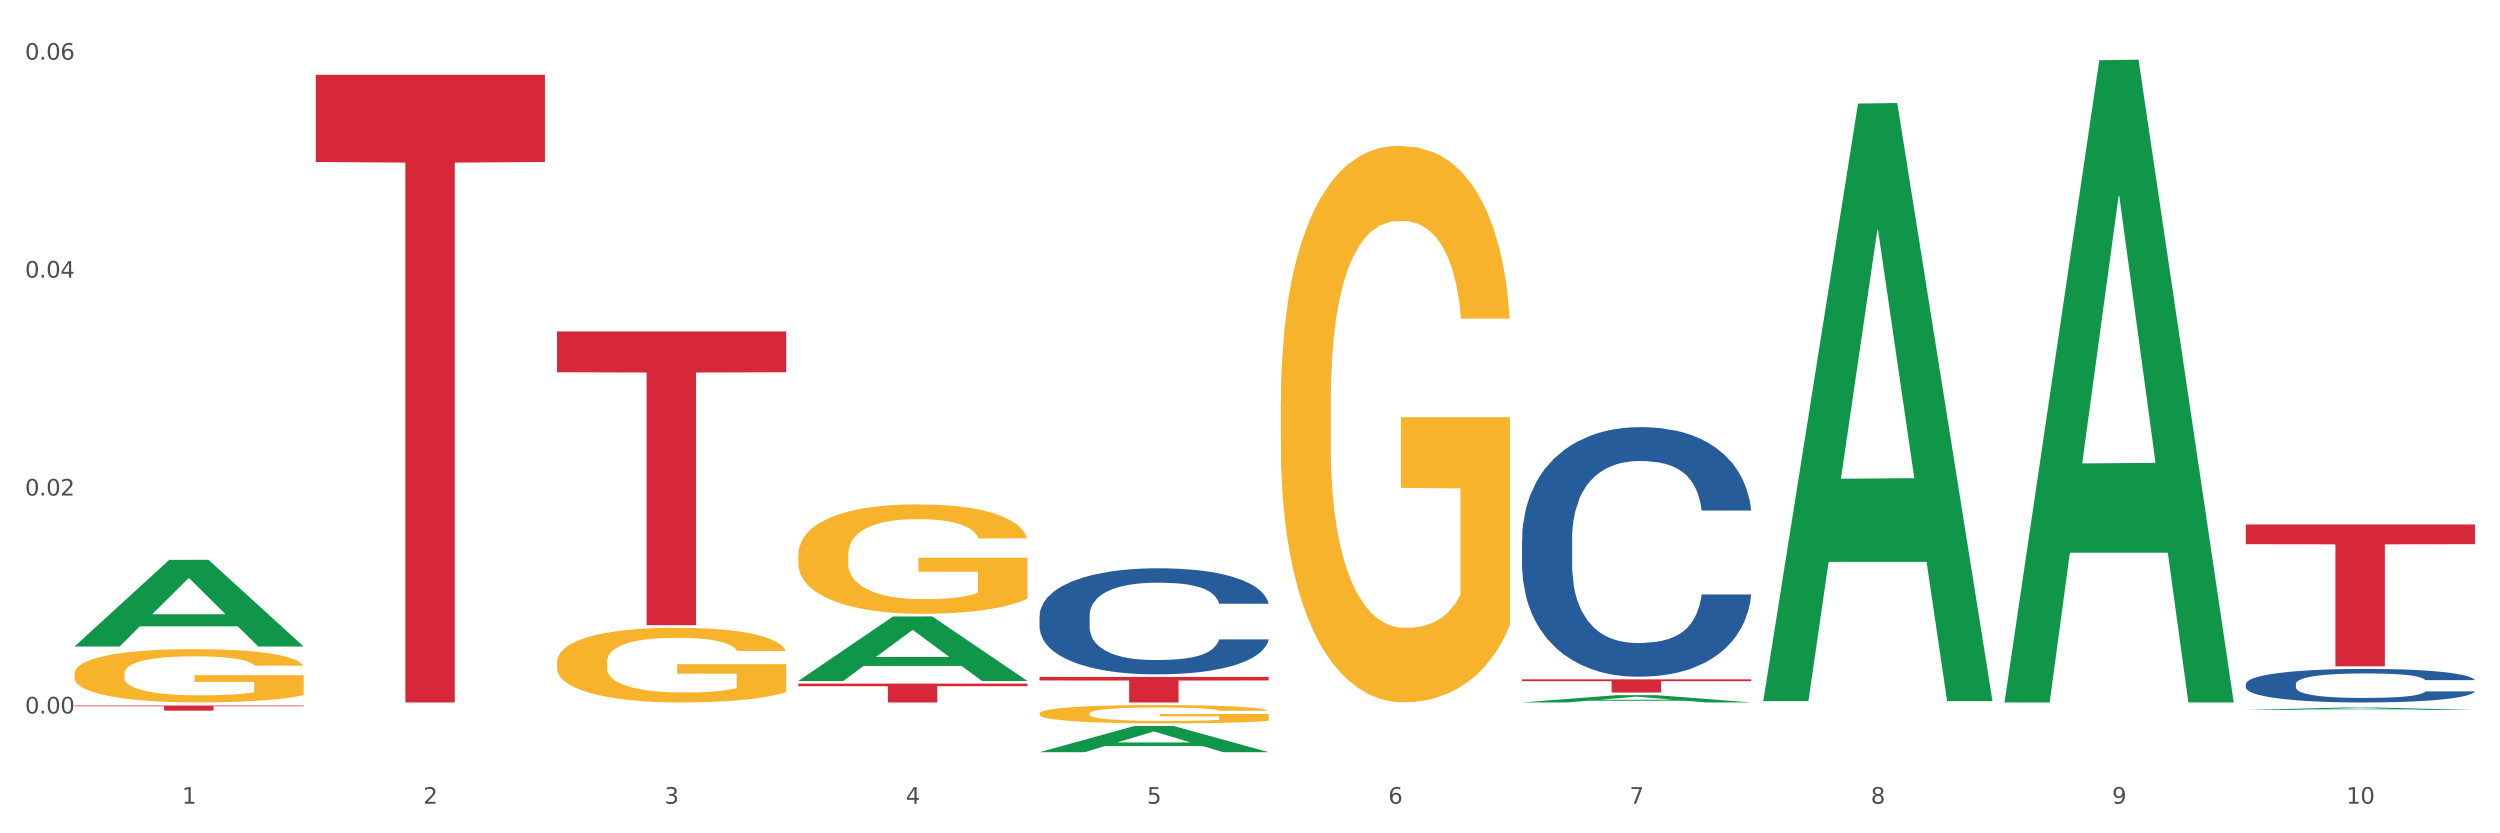
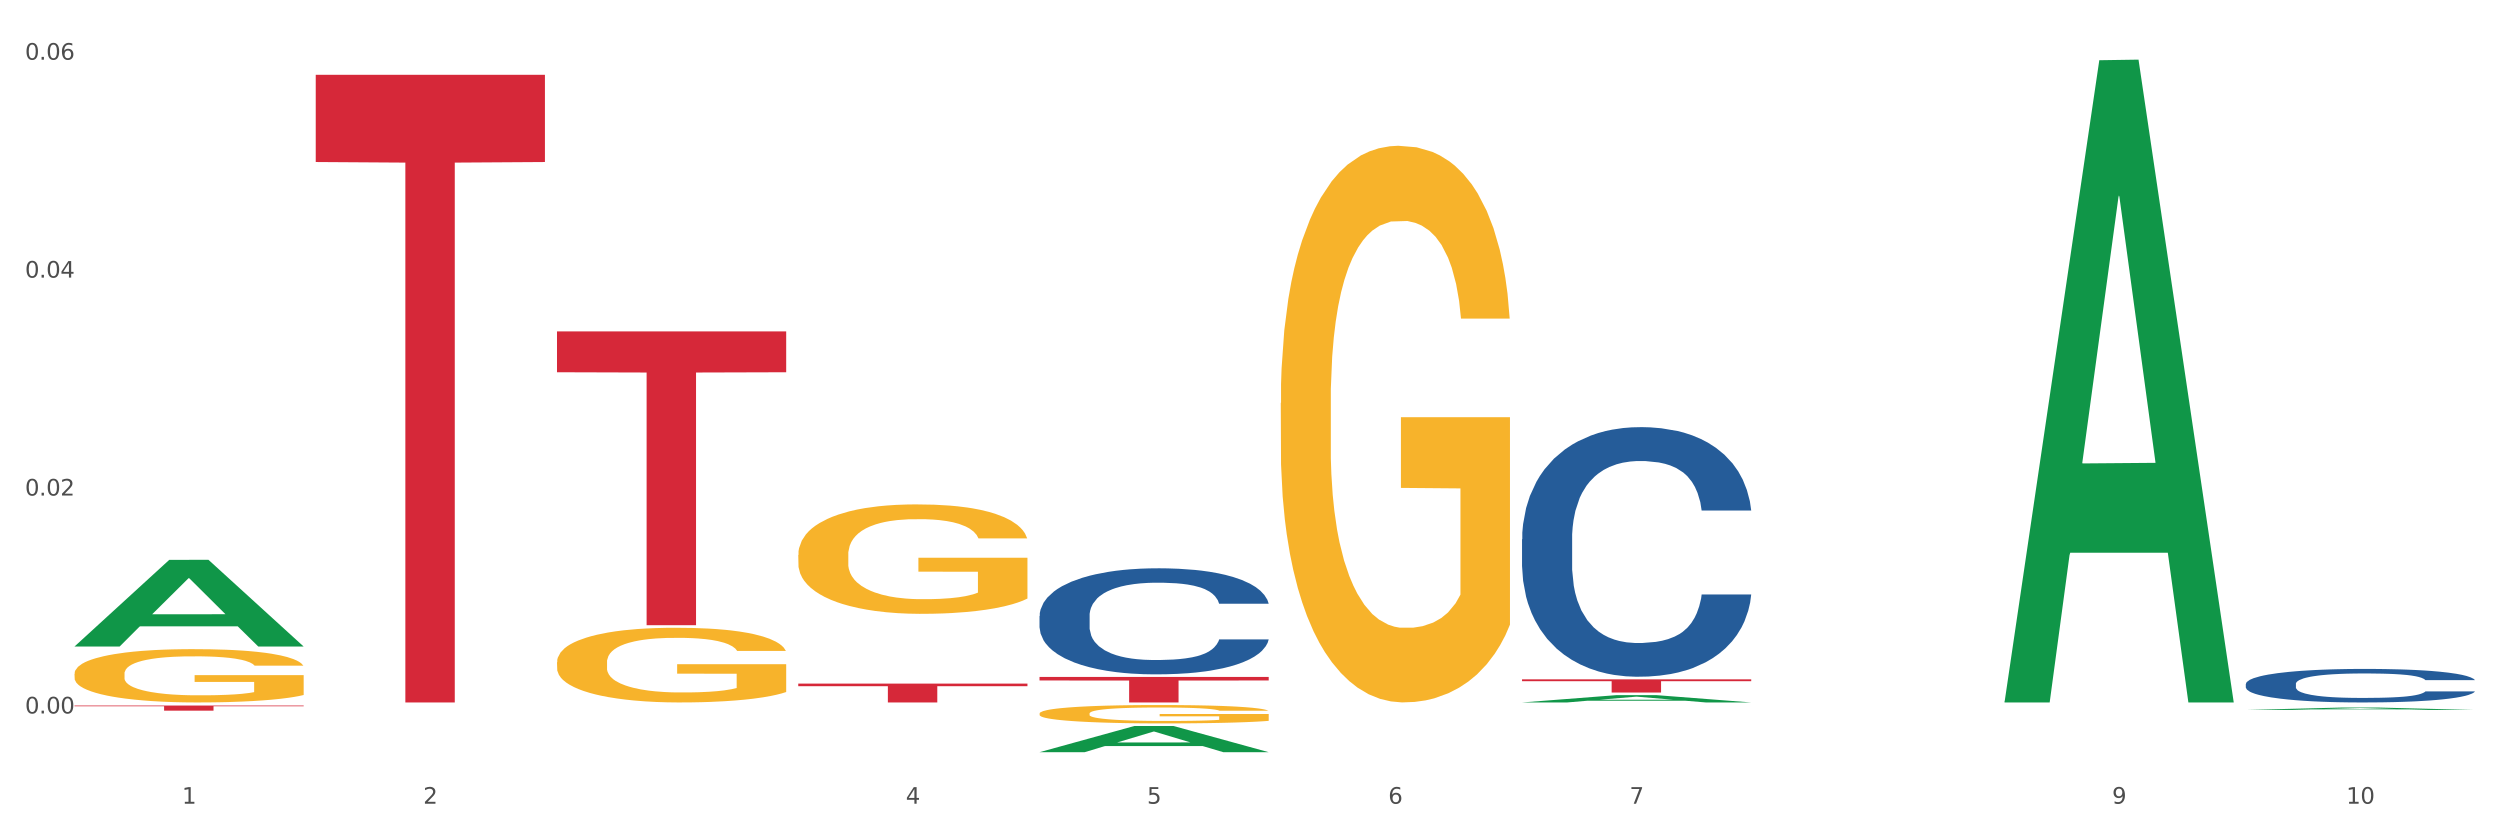
<svg xmlns="http://www.w3.org/2000/svg" xmlns:xlink="http://www.w3.org/1999/xlink" width="1080pt" height="360pt" viewBox="0 0 1080 360" version="1.1">
  <rect x="0" y="0" width="1080" height="360" fill="#333333" stroke="none" />
  <defs>
    <style type="text/css">*{stroke-linejoin: round; stroke-linecap: butt}</style>
  </defs>
  <g id="figure_1">
    <g id="patch_1">
      <path d="M 0 360  L 1080 360  L 1080 0  L 0 0  z " style="fill: #ffffff; stroke: #ffffff; stroke-linejoin: miter" />
    </g>
    <g id="axes_1">
      <g id="matplotlib.axis_1">
        <g id="xtick_1">
          <g id="text_1">
            <g style="fill: #4d4d4d" transform="translate(78.627 347.204) scale(0.096 -0.096)">
              <defs>
                <path id="DejaVuSans-31" d="M 794 531  L 1825 531  L 1825 4091  L 703 3866  L 703 4441  L 1819 4666  L 2450 4666  L 2450 531  L 3481 531  L 3481 0  L 794 0  L 794 531  z " transform="scale(0.016)" />
              </defs>
              <use xlink:href="#DejaVuSans-31" />
            </g>
          </g>
        </g>
        <g id="xtick_2">
          <g id="text_2">
            <g style="fill: #4d4d4d" transform="translate(182.851 347.204) scale(0.096 -0.096)">
              <defs>
                <path id="DejaVuSans-32" d="M 1228 531  L 3431 531  L 3431 0  L 469 0  L 469 531  Q 828 903 1448 1529  Q 2069 2156 2228 2338  Q 2531 2678 2651 2914  Q 2772 3150 2772 3378  Q 2772 3750 2511 3984  Q 2250 4219 1831 4219  Q 1534 4219 1204 4116  Q 875 4013 500 3803  L 500 4441  Q 881 4594 1212 4672  Q 1544 4750 1819 4750  Q 2544 4750 2975 4387  Q 3406 4025 3406 3419  Q 3406 3131 3298 2873  Q 3191 2616 2906 2266  Q 2828 2175 2409 1742  Q 1991 1309 1228 531  z " transform="scale(0.016)" />
              </defs>
              <use xlink:href="#DejaVuSans-32" />
            </g>
          </g>
        </g>
        <g id="xtick_3">
          <g id="text_3">
            <g style="fill: #4d4d4d" transform="translate(287.074 347.204) scale(0.096 -0.096)">
              <defs>
-                 <path id="DejaVuSans-33" d="M 2597 2516  Q 3050 2419 3304 2112  Q 3559 1806 3559 1356  Q 3559 666 3084 287  Q 2609 -91 1734 -91  Q 1441 -91 1130 -33  Q 819 25 488 141  L 488 750  Q 750 597 1062 519  Q 1375 441 1716 441  Q 2309 441 2620 675  Q 2931 909 2931 1356  Q 2931 1769 2642 2001  Q 2353 2234 1838 2234  L 1294 2234  L 1294 2753  L 1863 2753  Q 2328 2753 2575 2939  Q 2822 3125 2822 3475  Q 2822 3834 2567 4026  Q 2313 4219 1838 4219  Q 1578 4219 1281 4162  Q 984 4106 628 3988  L 628 4550  Q 988 4650 1302 4700  Q 1616 4750 1894 4750  Q 2613 4750 3031 4423  Q 3450 4097 3450 3541  Q 3450 3153 3228 2886  Q 3006 2619 2597 2516  z " transform="scale(0.016)" />
-               </defs>
+                 </defs>
              <use xlink:href="#DejaVuSans-33" />
            </g>
          </g>
        </g>
        <g id="xtick_4">
          <g id="text_4">
            <g style="fill: #4d4d4d" transform="translate(391.298 347.204) scale(0.096 -0.096)">
              <defs>
                <path id="DejaVuSans-34" d="M 2419 4116  L 825 1625  L 2419 1625  L 2419 4116  z M 2253 4666  L 3047 4666  L 3047 1625  L 3713 1625  L 3713 1100  L 3047 1100  L 3047 0  L 2419 0  L 2419 1100  L 313 1100  L 313 1709  L 2253 4666  z " transform="scale(0.016)" />
              </defs>
              <use xlink:href="#DejaVuSans-34" />
            </g>
          </g>
        </g>
        <g id="xtick_5">
          <g id="text_5">
            <g style="fill: #4d4d4d" transform="translate(495.522 347.204) scale(0.096 -0.096)">
              <defs>
                <path id="DejaVuSans-35" d="M 691 4666  L 3169 4666  L 3169 4134  L 1269 4134  L 1269 2991  Q 1406 3038 1543 3061  Q 1681 3084 1819 3084  Q 2600 3084 3056 2656  Q 3513 2228 3513 1497  Q 3513 744 3044 326  Q 2575 -91 1722 -91  Q 1428 -91 1123 -41  Q 819 9 494 109  L 494 744  Q 775 591 1075 516  Q 1375 441 1709 441  Q 2250 441 2565 725  Q 2881 1009 2881 1497  Q 2881 1984 2565 2268  Q 2250 2553 1709 2553  Q 1456 2553 1204 2497  Q 953 2441 691 2322  L 691 4666  z " transform="scale(0.016)" />
              </defs>
              <use xlink:href="#DejaVuSans-35" />
            </g>
          </g>
        </g>
        <g id="xtick_6">
          <g id="text_6">
            <g style="fill: #4d4d4d" transform="translate(599.745 347.204) scale(0.096 -0.096)">
              <defs>
                <path id="DejaVuSans-36" d="M 2113 2584  Q 1688 2584 1439 2293  Q 1191 2003 1191 1497  Q 1191 994 1439 701  Q 1688 409 2113 409  Q 2538 409 2786 701  Q 3034 994 3034 1497  Q 3034 2003 2786 2293  Q 2538 2584 2113 2584  z M 3366 4563  L 3366 3988  Q 3128 4100 2886 4159  Q 2644 4219 2406 4219  Q 1781 4219 1451 3797  Q 1122 3375 1075 2522  Q 1259 2794 1537 2939  Q 1816 3084 2150 3084  Q 2853 3084 3261 2657  Q 3669 2231 3669 1497  Q 3669 778 3244 343  Q 2819 -91 2113 -91  Q 1303 -91 875 529  Q 447 1150 447 2328  Q 447 3434 972 4092  Q 1497 4750 2381 4750  Q 2619 4750 2861 4703  Q 3103 4656 3366 4563  z " transform="scale(0.016)" />
              </defs>
              <use xlink:href="#DejaVuSans-36" />
            </g>
          </g>
        </g>
        <g id="xtick_7">
          <g id="text_7">
            <g style="fill: #4d4d4d" transform="translate(703.969 347.204) scale(0.096 -0.096)">
              <defs>
                <path id="DejaVuSans-37" d="M 525 4666  L 3525 4666  L 3525 4397  L 1831 0  L 1172 0  L 2766 4134  L 525 4134  L 525 4666  z " transform="scale(0.016)" />
              </defs>
              <use xlink:href="#DejaVuSans-37" />
            </g>
          </g>
        </g>
        <g id="xtick_8">
          <g id="text_8">
            <g style="fill: #4d4d4d" transform="translate(808.193 347.204) scale(0.096 -0.096)">
              <defs>
-                 <path id="DejaVuSans-38" d="M 2034 2216  Q 1584 2216 1326 1975  Q 1069 1734 1069 1313  Q 1069 891 1326 650  Q 1584 409 2034 409  Q 2484 409 2743 651  Q 3003 894 3003 1313  Q 3003 1734 2745 1975  Q 2488 2216 2034 2216  z M 1403 2484  Q 997 2584 770 2862  Q 544 3141 544 3541  Q 544 4100 942 4425  Q 1341 4750 2034 4750  Q 2731 4750 3128 4425  Q 3525 4100 3525 3541  Q 3525 3141 3298 2862  Q 3072 2584 2669 2484  Q 3125 2378 3379 2068  Q 3634 1759 3634 1313  Q 3634 634 3220 271  Q 2806 -91 2034 -91  Q 1263 -91 848 271  Q 434 634 434 1313  Q 434 1759 690 2068  Q 947 2378 1403 2484  z M 1172 3481  Q 1172 3119 1398 2916  Q 1625 2713 2034 2713  Q 2441 2713 2670 2916  Q 2900 3119 2900 3481  Q 2900 3844 2670 4047  Q 2441 4250 2034 4250  Q 1625 4250 1398 4047  Q 1172 3844 1172 3481  z " transform="scale(0.016)" />
-               </defs>
+                 </defs>
              <use xlink:href="#DejaVuSans-38" />
            </g>
          </g>
        </g>
        <g id="xtick_9">
          <g id="text_9">
            <g style="fill: #4d4d4d" transform="translate(912.416 347.204) scale(0.096 -0.096)">
              <defs>
                <path id="DejaVuSans-39" d="M 703 97  L 703 672  Q 941 559 1184 500  Q 1428 441 1663 441  Q 2288 441 2617 861  Q 2947 1281 2994 2138  Q 2813 1869 2534 1725  Q 2256 1581 1919 1581  Q 1219 1581 811 2004  Q 403 2428 403 3163  Q 403 3881 828 4315  Q 1253 4750 1959 4750  Q 2769 4750 3195 4129  Q 3622 3509 3622 2328  Q 3622 1225 3098 567  Q 2575 -91 1691 -91  Q 1453 -91 1209 -44  Q 966 3 703 97  z M 1959 2075  Q 2384 2075 2632 2365  Q 2881 2656 2881 3163  Q 2881 3666 2632 3958  Q 2384 4250 1959 4250  Q 1534 4250 1286 3958  Q 1038 3666 1038 3163  Q 1038 2656 1286 2365  Q 1534 2075 1959 2075  z " transform="scale(0.016)" />
              </defs>
              <use xlink:href="#DejaVuSans-39" />
            </g>
          </g>
        </g>
        <g id="xtick_10">
          <g id="text_10">
            <g style="fill: #4d4d4d" transform="translate(1013.586 347.204) scale(0.096 -0.096)">
              <defs>
                <path id="DejaVuSans-30" d="M 2034 4250  Q 1547 4250 1301 3770  Q 1056 3291 1056 2328  Q 1056 1369 1301 889  Q 1547 409 2034 409  Q 2525 409 2770 889  Q 3016 1369 3016 2328  Q 3016 3291 2770 3770  Q 2525 4250 2034 4250  z M 2034 4750  Q 2819 4750 3233 4129  Q 3647 3509 3647 2328  Q 3647 1150 3233 529  Q 2819 -91 2034 -91  Q 1250 -91 836 529  Q 422 1150 422 2328  Q 422 3509 836 4129  Q 1250 4750 2034 4750  z " transform="scale(0.016)" />
              </defs>
              <use xlink:href="#DejaVuSans-31" />
              <use xlink:href="#DejaVuSans-30" transform="translate(63.623 0)" />
            </g>
          </g>
        </g>
        <g id="xtick_11" />
        <g id="xtick_12" />
        <g id="xtick_13" />
        <g id="xtick_14" />
        <g id="xtick_15" />
        <g id="xtick_16" />
        <g id="xtick_17" />
        <g id="xtick_18" />
        <g id="xtick_19" />
      </g>
      <g id="matplotlib.axis_2">
        <g id="ytick_1">
          <g id="text_11">
            <g style="fill: #4d4d4d" transform="translate(10.8 308.223) scale(0.096 -0.096)">
              <defs>
                <path id="DejaVuSans-2e" d="M 684 794  L 1344 794  L 1344 0  L 684 0  L 684 794  z " transform="scale(0.016)" />
              </defs>
              <use xlink:href="#DejaVuSans-30" />
              <use xlink:href="#DejaVuSans-2e" transform="translate(63.623 0)" />
              <use xlink:href="#DejaVuSans-30" transform="translate(95.41 0)" />
              <use xlink:href="#DejaVuSans-30" transform="translate(159.033 0)" />
            </g>
          </g>
        </g>
        <g id="ytick_2">
          <g id="text_12">
            <g style="fill: #4d4d4d" transform="translate(10.8 214.08) scale(0.096 -0.096)">
              <use xlink:href="#DejaVuSans-30" />
              <use xlink:href="#DejaVuSans-2e" transform="translate(63.623 0)" />
              <use xlink:href="#DejaVuSans-30" transform="translate(95.41 0)" />
              <use xlink:href="#DejaVuSans-32" transform="translate(159.033 0)" />
            </g>
          </g>
        </g>
        <g id="ytick_3">
          <g id="text_13">
            <g style="fill: #4d4d4d" transform="translate(10.8 119.937) scale(0.096 -0.096)">
              <use xlink:href="#DejaVuSans-30" />
              <use xlink:href="#DejaVuSans-2e" transform="translate(63.623 0)" />
              <use xlink:href="#DejaVuSans-30" transform="translate(95.41 0)" />
              <use xlink:href="#DejaVuSans-34" transform="translate(159.033 0)" />
            </g>
          </g>
        </g>
        <g id="ytick_4">
          <g id="text_14">
            <g style="fill: #4d4d4d" transform="translate(10.8 25.794) scale(0.096 -0.096)">
              <use xlink:href="#DejaVuSans-30" />
              <use xlink:href="#DejaVuSans-2e" transform="translate(63.623 0)" />
              <use xlink:href="#DejaVuSans-30" transform="translate(95.41 0)" />
              <use xlink:href="#DejaVuSans-36" transform="translate(159.033 0)" />
            </g>
          </g>
        </g>
        <g id="ytick_5" />
        <g id="ytick_6" />
        <g id="ytick_7" />
      </g>
      <g id="PolyCollection_1">
        <path d="M 32.175 279.245  L 32.277 279.21  L 73.107 241.866  L 90.051 241.831  L 131.187 279.315  L 111.589 279.315  L 102.709 270.587  L 60.552 270.587  L 60.246 270.727  L 51.671 279.315  L 32.175 279.315  L 32.175 279.245  L 65.86 265.377  L 97.401 265.342  L 81.783 249.82  L 81.579 249.75  L 81.375 249.856  L 65.758 265.342  L 65.86 265.377  L 32.175 279.245  z " clip-path="url(#pc2018afa39)" style="fill: #109648" />
        <path d="M 344.846 239.746  L 344.963 239.703  L 344.963 238.148  L 345.197 236.81  L 346.366 233.571  L 348.119 230.894  L 349.405 229.469  L 350.691 228.304  L 352.21 227.138  L 354.081 225.929  L 357.471 224.158  L 359.575 223.252  L 362.147 222.302  L 366.823 220.92  L 370.213 220.143  L 373.72 219.495  L 379.448 218.718  L 383.188 218.372  L 387.163 218.113  L 391.956 217.941  L 395.579 217.897  L 403.529 218.027  L 410.309 218.416  L 413.582 218.718  L 417.79 219.236  L 420.011 219.581  L 423.635 220.272  L 427.376 221.179  L 429.947 221.956  L 433.805 223.424  L 436.728 224.892  L 439.416 226.706  L 440.819 227.958  L 441.871 229.124  L 442.806 230.463  L 443.741 232.578  L 422.7 232.578  L 421.882 231.067  L 420.596 229.642  L 418.725 228.26  L 417.089 227.397  L 414.283 226.317  L 411.711 225.626  L 409.023 225.108  L 405.75 224.677  L 403.178 224.461  L 399.554 224.288  L 392.423 224.331  L 387.63 224.677  L 384.357 225.108  L 382.253 225.497  L 380.383 225.929  L 378.279 226.533  L 375.824 227.44  L 374.07 228.26  L 372.317 229.297  L 370.914 230.333  L 369.628 231.542  L 368.576 232.837  L 367.758 234.176  L 367.056 235.817  L 366.472 238.537  L 366.472 244.452  L 366.706 245.791  L 367.29 247.561  L 367.992 248.9  L 369.161 250.498  L 370.213 251.577  L 372.2 253.131  L 374.421 254.427  L 376.174 255.247  L 377.928 255.938  L 380.967 256.888  L 384.357 257.665  L 387.28 258.14  L 391.254 258.572  L 393.943 258.745  L 396.281 258.831  L 402.009 258.831  L 406.1 258.702  L 410.659 258.399  L 414.166 258.011  L 417.089 257.536  L 420.362 256.758  L 422.466 256.024  L 422.466 247  L 396.748 246.957  L 396.748 240.955  L 443.858 240.955  L 443.858 258.572  L 441.871 259.479  L 439.65 260.299  L 437.312 261.033  L 433.805 261.94  L 429.597 262.803  L 425.856 263.408  L 421.882 263.926  L 417.206 264.401  L 411.127 264.833  L 407.386 265.006  L 402.71 265.135  L 397.216 265.178  L 392.423 265.092  L 387.747 264.876  L 382.838 264.487  L 378.045 263.926  L 374.421 263.365  L 370.797 262.674  L 366.94 261.767  L 363.9 260.904  L 361.562 260.126  L 358.99 259.133  L 356.185 257.838  L 354.081 256.672  L 352.21 255.463  L 350.223 253.909  L 348.82 252.57  L 347.418 250.886  L 346.599 249.634  L 345.664 247.691  L 344.963 244.971  L 344.846 239.746  z " clip-path="url(#pc2018afa39)" style="fill: #f7b32b" />
        <path d="M 449.069 308.245  L 449.186 308.237  L 449.186 307.976  L 449.42 307.752  L 450.589 307.208  L 452.343 306.758  L 453.628 306.519  L 454.914 306.323  L 456.434 306.127  L 458.304 305.924  L 461.694 305.627  L 463.799 305.475  L 466.37 305.315  L 471.046 305.083  L 474.436 304.952  L 477.943 304.844  L 483.671 304.713  L 487.412 304.655  L 491.386 304.612  L 496.179 304.583  L 499.803 304.575  L 507.752 304.597  L 514.532 304.662  L 517.805 304.713  L 522.014 304.8  L 524.235 304.858  L 527.859 304.974  L 531.599 305.126  L 534.171 305.257  L 538.029 305.504  L 540.951 305.75  L 543.64 306.055  L 545.043 306.265  L 546.095 306.461  L 547.03 306.686  L 547.965 307.041  L 526.923 307.041  L 526.105 306.787  L 524.819 306.548  L 522.949 306.316  L 521.312 306.171  L 518.507 305.989  L 515.935 305.873  L 513.246 305.786  L 509.973 305.714  L 507.401 305.678  L 503.778 305.649  L 496.647 305.656  L 491.854 305.714  L 488.581 305.786  L 486.477 305.852  L 484.606 305.924  L 482.502 306.026  L 480.047 306.178  L 478.294 306.316  L 476.54 306.49  L 475.138 306.664  L 473.852 306.867  L 472.8 307.084  L 471.981 307.309  L 471.28 307.585  L 470.696 308.042  L 470.696 309.035  L 470.929 309.26  L 471.514 309.557  L 472.215 309.782  L 473.384 310.05  L 474.436 310.232  L 476.424 310.493  L 478.645 310.71  L 480.398 310.848  L 482.152 310.964  L 485.191 311.124  L 488.581 311.254  L 491.503 311.334  L 495.478 311.406  L 498.167 311.435  L 500.505 311.45  L 506.232 311.45  L 510.324 311.428  L 514.883 311.377  L 518.39 311.312  L 521.312 311.232  L 524.585 311.102  L 526.69 310.978  L 526.69 309.463  L 500.972 309.456  L 500.972 308.448  L 548.082 308.448  L 548.082 311.406  L 546.095 311.559  L 543.874 311.696  L 541.536 311.82  L 538.029 311.972  L 533.82 312.117  L 530.08 312.219  L 526.105 312.306  L 521.429 312.385  L 515.351 312.458  L 511.61 312.487  L 506.934 312.509  L 501.44 312.516  L 496.647 312.501  L 491.971 312.465  L 487.061 312.4  L 482.268 312.306  L 478.645 312.211  L 475.021 312.095  L 471.163 311.943  L 468.124 311.798  L 465.786 311.667  L 463.214 311.501  L 460.409 311.283  L 458.304 311.087  L 456.434 310.884  L 454.447 310.623  L 453.044 310.398  L 451.641 310.116  L 450.823 309.905  L 449.888 309.579  L 449.186 309.122  L 449.069 308.245  z " clip-path="url(#pc2018afa39)" style="fill: #f7b32b" />
        <path d="M 553.293 174.094  L 553.41 173.875  L 553.41 165.969  L 553.644 159.16  L 554.813 142.689  L 556.566 129.073  L 557.852 121.826  L 559.138 115.896  L 560.658 109.967  L 562.528 103.818  L 565.918 94.813  L 568.022 90.202  L 570.594 85.37  L 575.27 78.342  L 578.66 74.389  L 582.167 71.095  L 587.895 67.142  L 591.636 65.385  L 595.61 64.068  L 600.403 63.189  L 604.027 62.969  L 611.976 63.628  L 618.756 65.605  L 622.029 67.142  L 626.237 69.777  L 628.458 71.534  L 632.082 75.048  L 635.823 79.66  L 638.395 83.613  L 642.252 91.08  L 645.175 98.547  L 647.863 107.771  L 649.266 114.14  L 650.318 120.069  L 651.253 126.877  L 652.189 137.638  L 631.147 137.638  L 630.329 129.952  L 629.043 122.705  L 627.173 115.677  L 625.536 111.285  L 622.73 105.794  L 620.159 102.28  L 617.47 99.645  L 614.197 97.449  L 611.625 96.351  L 608.001 95.472  L 600.87 95.692  L 596.078 97.449  L 592.805 99.645  L 590.7 101.622  L 588.83 103.818  L 586.726 106.892  L 584.271 111.504  L 582.518 115.677  L 580.764 120.948  L 579.361 126.218  L 578.075 132.368  L 577.023 138.956  L 576.205 145.764  L 575.504 154.109  L 574.919 167.945  L 574.919 198.032  L 575.153 204.84  L 575.737 213.844  L 576.439 220.652  L 577.608 228.778  L 578.66 234.269  L 580.647 242.175  L 582.868 248.763  L 584.622 252.936  L 586.375 256.45  L 589.415 261.281  L 592.805 265.234  L 595.727 267.65  L 599.702 269.846  L 602.39 270.724  L 604.728 271.164  L 610.456 271.164  L 614.548 270.505  L 619.107 268.968  L 622.613 266.991  L 625.536 264.575  L 628.809 260.622  L 630.913 256.889  L 630.913 210.989  L 605.196 210.77  L 605.196 180.243  L 652.306 180.243  L 652.306 269.846  L 650.318 274.458  L 648.097 278.631  L 645.759 282.364  L 642.252 286.976  L 638.044 291.368  L 634.303 294.443  L 630.329 297.078  L 625.653 299.494  L 619.574 301.69  L 615.833 302.569  L 611.158 303.227  L 605.663 303.447  L 600.87 303.008  L 596.195 301.91  L 591.285 299.933  L 586.492 297.078  L 582.868 294.223  L 579.244 290.709  L 575.387 286.097  L 572.347 281.705  L 570.009 277.752  L 567.438 272.701  L 564.632 266.113  L 562.528 260.183  L 560.658 254.034  L 558.67 246.128  L 557.268 239.32  L 555.865 230.755  L 555.047 224.386  L 554.111 214.503  L 553.41 200.668  L 553.293 174.094  z " clip-path="url(#pc2018afa39)" style="fill: #f7b32b" />
        <path d="M 970.188 295.481  L 970.305 295.468  L 970.305 295.097  L 970.656 294.594  L 971.943 293.668  L 973.582 292.967  L 976.39 292.146  L 977.912 291.802  L 979.902 291.419  L 983.998 290.797  L 988.679 290.267  L 991.956 289.976  L 994.414 289.791  L 999.915 289.46  L 1003.075 289.315  L 1006.352 289.196  L 1009.161 289.116  L 1013.842 289.024  L 1017.587 288.984  L 1021.917 288.971  L 1025.546 288.984  L 1030.344 289.037  L 1037.366 289.196  L 1040.058 289.288  L 1043.686 289.447  L 1047.431 289.659  L 1050.474 289.871  L 1053.985 290.175  L 1057.613 290.572  L 1061.125 291.075  L 1063.582 291.538  L 1065.572 292.027  L 1067.327 292.623  L 1068.615 293.271  L 1069.2 293.814  L 1047.782 293.814  L 1047.197 293.324  L 1046.027 292.795  L 1044.857 292.438  L 1043.569 292.146  L 1041.58 291.816  L 1039.824 291.604  L 1036.898 291.353  L 1034.206 291.194  L 1031.983 291.101  L 1029.291 291.022  L 1023.556 290.942  L 1019.46 290.942  L 1016.885 290.969  L 1013.725 291.035  L 1011.033 291.128  L 1007.873 291.286  L 1005.415 291.458  L 1002.958 291.683  L 1001.553 291.842  L 999.447 292.133  L 998.042 292.371  L 996.17 292.782  L 995.116 293.073  L 993.244 293.827  L 992.424 294.383  L 992.073 294.766  L 991.839 295.19  L 991.839 297.254  L 992.541 298.18  L 993.127 298.577  L 994.063 299.027  L 995.818 299.609  L 998.393 300.178  L 1001.085 300.589  L 1003.309 300.84  L 1005.415 301.025  L 1007.522 301.171  L 1010.097 301.303  L 1012.203 301.383  L 1015.363 301.462  L 1019.109 301.502  L 1022.035 301.502  L 1028.003 301.436  L 1030.695 301.369  L 1033.27 301.277  L 1036.079 301.131  L 1038.303 300.972  L 1039.59 300.853  L 1041.697 300.602  L 1043.335 300.337  L 1044.739 300.033  L 1045.676 299.768  L 1046.729 299.371  L 1047.548 298.921  L 1047.782 298.683  L 1069.2 298.683  L 1068.732 299.16  L 1067.913 299.623  L 1066.274 300.245  L 1064.987 300.602  L 1062.997 301.039  L 1060.89 301.409  L 1057.965 301.819  L 1055.273 302.124  L 1052.464 302.388  L 1049.421 302.626  L 1043.92 302.957  L 1041.931 303.05  L 1037.717 303.209  L 1034.44 303.301  L 1029.642 303.394  L 1024.726 303.447  L 1019.577 303.46  L 1015.012 303.434  L 1009.98 303.354  L 1006.82 303.275  L 1003.309 303.156  L 999.212 302.97  L 995.35 302.746  L 991.722 302.481  L 988.328 302.177  L 985.168 301.832  L 981.072 301.264  L 978.029 300.708  L 975.805 300.192  L 974.284 299.755  L 972.762 299.199  L 971.943 298.816  L 970.656 297.889  L 970.188 297.029  L 970.188 295.481  z " clip-path="url(#pc2018afa39)" style="fill: #255c99" />
        <path d="M 657.517 232.971  L 657.634 232.873  L 657.634 230.115  L 657.985 226.373  L 659.272 219.479  L 660.911 214.259  L 663.72 208.153  L 665.241 205.592  L 667.231 202.736  L 671.327 198.108  L 676.008 194.168  L 679.285 192.002  L 681.743 190.623  L 687.244 188.161  L 690.404 187.077  L 693.681 186.191  L 696.49 185.6  L 701.171 184.911  L 704.916 184.615  L 709.247 184.517  L 712.875 184.615  L 717.673 185.009  L 724.695 186.191  L 727.387 186.88  L 731.015 188.062  L 734.76 189.638  L 737.803 191.214  L 741.314 193.479  L 744.943 196.433  L 748.454 200.176  L 750.911 203.623  L 752.901 207.267  L 754.657 211.699  L 755.944 216.524  L 756.529 220.562  L 735.112 220.562  L 734.526 216.918  L 733.356 212.979  L 732.186 210.32  L 730.898 208.153  L 728.909 205.691  L 727.153 204.115  L 724.227 202.244  L 721.535 201.062  L 719.312 200.373  L 716.62 199.782  L 710.885 199.191  L 706.789 199.191  L 704.214 199.388  L 701.054 199.88  L 698.362 200.57  L 695.202 201.752  L 692.745 203.032  L 690.287 204.706  L 688.882 205.888  L 686.776 208.055  L 685.371 209.827  L 683.499 212.88  L 682.445 215.047  L 680.573 220.661  L 679.754 224.797  L 679.402 227.653  L 679.168 230.805  L 679.168 246.168  L 679.871 253.062  L 680.456 256.017  L 681.392 259.365  L 683.148 263.699  L 685.722 267.933  L 688.414 270.987  L 690.638 272.858  L 692.745 274.237  L 694.851 275.32  L 697.426 276.305  L 699.533 276.896  L 702.693 277.487  L 706.438 277.782  L 709.364 277.782  L 715.332 277.29  L 718.024 276.797  L 720.599 276.108  L 723.408 275.024  L 725.632 273.843  L 726.919 272.956  L 729.026 271.085  L 730.664 269.115  L 732.069 266.85  L 733.005 264.88  L 734.058 261.926  L 734.877 258.577  L 735.112 256.805  L 756.529 256.805  L 756.061 260.35  L 755.242 263.797  L 753.603 268.426  L 752.316 271.085  L 750.326 274.335  L 748.22 277.093  L 745.294 280.146  L 742.602 282.411  L 739.793 284.38  L 736.75 286.153  L 731.249 288.615  L 729.26 289.305  L 725.046 290.487  L 721.769 291.176  L 716.971 291.865  L 712.055 292.259  L 706.906 292.358  L 702.341 292.161  L 697.309 291.57  L 694.149 290.979  L 690.638 290.093  L 686.542 288.714  L 682.679 287.04  L 679.051 285.07  L 675.657 282.805  L 672.497 280.244  L 668.401 276.009  L 665.358 271.873  L 663.134 268.032  L 661.613 264.782  L 660.091 260.646  L 659.272 257.79  L 657.985 250.896  L 657.517 244.494  L 657.517 232.971  z " clip-path="url(#pc2018afa39)" style="fill: #255c99" />
        <path d="M 449.069 266.09  L 449.187 266.048  L 449.187 264.876  L 449.538 263.286  L 450.825 260.356  L 452.464 258.138  L 455.272 255.543  L 456.794 254.455  L 458.783 253.242  L 462.88 251.275  L 467.561 249.601  L 470.838 248.68  L 473.296 248.094  L 478.797 247.048  L 481.957 246.587  L 485.234 246.211  L 488.042 245.96  L 492.724 245.667  L 496.469 245.541  L 500.799 245.499  L 504.427 245.541  L 509.226 245.709  L 516.248 246.211  L 518.94 246.504  L 522.568 247.006  L 526.313 247.676  L 529.356 248.345  L 532.867 249.308  L 536.495 250.563  L 540.006 252.153  L 542.464 253.618  L 544.454 255.167  L 546.209 257.05  L 547.497 259.101  L 548.082 260.816  L 526.664 260.816  L 526.079 259.268  L 524.909 257.594  L 523.738 256.464  L 522.451 255.543  L 520.461 254.497  L 518.706 253.828  L 515.78 253.032  L 513.088 252.53  L 510.864 252.237  L 508.173 251.986  L 502.438 251.735  L 498.342 251.735  L 495.767 251.819  L 492.607 252.028  L 489.915 252.321  L 486.755 252.823  L 484.297 253.367  L 481.84 254.079  L 480.435 254.581  L 478.328 255.502  L 476.924 256.255  L 475.051 257.552  L 473.998 258.473  L 472.126 260.858  L 471.306 262.616  L 470.955 263.83  L 470.721 265.169  L 470.721 271.698  L 471.423 274.627  L 472.009 275.883  L 472.945 277.305  L 474.7 279.147  L 477.275 280.946  L 479.967 282.244  L 482.191 283.039  L 484.297 283.625  L 486.404 284.085  L 488.979 284.504  L 491.085 284.755  L 494.245 285.006  L 497.991 285.131  L 500.916 285.131  L 506.885 284.922  L 509.577 284.713  L 512.152 284.42  L 514.961 283.96  L 517.184 283.457  L 518.472 283.081  L 520.578 282.286  L 522.217 281.449  L 523.621 280.486  L 524.558 279.649  L 525.611 278.394  L 526.43 276.971  L 526.664 276.217  L 548.082 276.217  L 547.614 277.724  L 546.795 279.189  L 545.156 281.156  L 543.869 282.286  L 541.879 283.667  L 539.772 284.839  L 536.846 286.136  L 534.155 287.098  L 531.346 287.935  L 528.303 288.689  L 522.802 289.735  L 520.813 290.028  L 516.599 290.53  L 513.322 290.823  L 508.524 291.116  L 503.608 291.283  L 498.459 291.325  L 493.894 291.242  L 488.862 290.991  L 485.702 290.739  L 482.191 290.363  L 478.094 289.777  L 474.232 289.065  L 470.604 288.228  L 467.21 287.266  L 464.05 286.178  L 459.954 284.378  L 456.911 282.62  L 454.687 280.988  L 453.166 279.607  L 451.644 277.85  L 450.825 276.636  L 449.538 273.706  L 449.069 270.986  L 449.069 266.09  z " clip-path="url(#pc2018afa39)" style="fill: #255c99" />
        <path d="M 32.175 304.804  L 131.187 304.804  L 131.187 305.109  L 92.239 305.111  L 92.239 306.998  L 70.888 306.998  L 70.888 305.111  L 32.175 305.109  L 32.175 304.806  L 32.175 304.804  z " clip-path="url(#pc2018afa39)" style="fill: #d62839" />
        <path d="M 136.399 32.312  L 235.411 32.312  L 235.411 69.992  L 196.463 70.247  L 196.463 303.457  L 175.112 303.457  L 175.112 70.247  L 136.399 69.992  L 136.399 32.567  L 136.399 32.312  z " clip-path="url(#pc2018afa39)" style="fill: #d62839" />
        <path d="M 240.622 143.174  L 339.635 143.174  L 339.635 160.81  L 300.687 160.929  L 300.687 270.08  L 279.336 270.08  L 279.336 160.929  L 240.622 160.81  L 240.622 143.293  L 240.622 143.174  z " clip-path="url(#pc2018afa39)" style="fill: #d62839" />
        <path d="M 344.846 295.305  L 443.858 295.305  L 443.858 296.439  L 404.91 296.446  L 404.91 303.46  L 383.559 303.46  L 383.559 296.446  L 344.846 296.439  L 344.846 295.313  L 344.846 295.305  z " clip-path="url(#pc2018afa39)" style="fill: #d62839" />
        <path d="M 449.069 292.441  L 548.082 292.441  L 548.082 293.972  L 509.134 293.982  L 509.134 303.46  L 487.783 303.46  L 487.783 293.982  L 449.069 293.972  L 449.069 292.451  L 449.069 292.441  z " clip-path="url(#pc2018afa39)" style="fill: #d62839" />
        <path d="M 657.517 293.473  L 756.529 293.473  L 756.529 294.264  L 717.581 294.27  L 717.581 299.168  L 696.23 299.168  L 696.23 294.27  L 657.517 294.264  L 657.517 293.478  L 657.517 293.473  z " clip-path="url(#pc2018afa39)" style="fill: #d62839" />
-         <path d="M 970.188 226.575  L 1069.2 226.575  L 1069.2 235.091  L 1030.252 235.148  L 1030.252 287.855  L 1008.901 287.855  L 1008.901 235.148  L 970.188 235.091  L 970.188 226.633  L 970.188 226.575  z " clip-path="url(#pc2018afa39)" style="fill: #d62839" />
        <path d="M 240.622 286.105  L 240.739 286.075  L 240.739 285.014  L 240.973 284.101  L 242.142 281.891  L 243.895 280.064  L 245.181 279.092  L 246.467 278.296  L 247.987 277.501  L 249.857 276.676  L 253.247 275.467  L 255.351 274.849  L 257.923 274.2  L 262.599 273.258  L 265.989 272.727  L 269.496 272.285  L 275.224 271.755  L 278.965 271.519  L 282.939 271.342  L 287.732 271.224  L 291.356 271.195  L 299.305 271.283  L 306.085 271.549  L 309.358 271.755  L 313.566 272.108  L 315.788 272.344  L 319.411 272.816  L 323.152 273.434  L 325.724 273.965  L 329.581 274.967  L 332.504 275.968  L 335.193 277.206  L 336.595 278.06  L 337.647 278.856  L 338.583 279.77  L 339.518 281.213  L 318.476 281.213  L 317.658 280.182  L 316.372 279.21  L 314.502 278.267  L 312.865 277.677  L 310.06 276.941  L 307.488 276.469  L 304.799 276.116  L 301.526 275.821  L 298.954 275.674  L 295.33 275.556  L 288.2 275.585  L 283.407 275.821  L 280.134 276.116  L 278.03 276.381  L 276.159 276.676  L 274.055 277.088  L 271.6 277.707  L 269.847 278.267  L 268.093 278.974  L 266.69 279.681  L 265.405 280.506  L 264.352 281.39  L 263.534 282.304  L 262.833 283.423  L 262.248 285.28  L 262.248 289.316  L 262.482 290.23  L 263.067 291.438  L 263.768 292.351  L 264.937 293.442  L 265.989 294.178  L 267.976 295.239  L 270.197 296.123  L 271.951 296.683  L 273.704 297.154  L 276.744 297.803  L 280.134 298.333  L 283.056 298.657  L 287.031 298.952  L 289.719 299.07  L 292.057 299.129  L 297.785 299.129  L 301.877 299.04  L 306.436 298.834  L 309.943 298.569  L 312.865 298.245  L 316.138 297.714  L 318.242 297.213  L 318.242 291.055  L 292.525 291.025  L 292.525 286.93  L 339.635 286.93  L 339.635 298.952  L 337.647 299.571  L 335.426 300.13  L 333.088 300.631  L 329.581 301.25  L 325.373 301.839  L 321.632 302.252  L 317.658 302.606  L 312.982 302.93  L 306.903 303.224  L 303.163 303.342  L 298.487 303.431  L 292.992 303.46  L 288.2 303.401  L 283.524 303.254  L 278.614 302.989  L 273.821 302.606  L 270.197 302.223  L 266.574 301.751  L 262.716 301.132  L 259.677 300.543  L 257.339 300.013  L 254.767 299.335  L 251.961 298.451  L 249.857 297.655  L 247.987 296.83  L 246 295.769  L 244.597 294.856  L 243.194 293.707  L 242.376 292.852  L 241.441 291.526  L 240.739 289.67  L 240.622 286.105  z " clip-path="url(#pc2018afa39)" style="fill: #f7b32b" />
        <path d="M 32.175 291.073  L 32.292 291.052  L 32.292 290.294  L 32.526 289.642  L 33.695 288.065  L 35.448 286.761  L 36.734 286.067  L 38.02 285.499  L 39.54 284.931  L 41.41 284.342  L 44.8 283.48  L 46.904 283.039  L 49.476 282.576  L 54.152 281.903  L 57.542 281.524  L 61.049 281.209  L 66.777 280.83  L 70.517 280.662  L 74.492 280.536  L 79.285 280.452  L 82.909 280.431  L 90.858 280.494  L 97.638 280.683  L 100.911 280.83  L 105.119 281.083  L 107.34 281.251  L 110.964 281.587  L 114.705 282.029  L 117.277 282.408  L 121.134 283.123  L 124.057 283.838  L 126.745 284.721  L 128.148 285.331  L 129.2 285.899  L 130.135 286.551  L 131.071 287.581  L 110.029 287.581  L 109.211 286.845  L 107.925 286.151  L 106.054 285.478  L 104.418 285.058  L 101.612 284.532  L 99.041 284.195  L 96.352 283.943  L 93.079 283.733  L 90.507 283.627  L 86.883 283.543  L 79.752 283.564  L 74.96 283.733  L 71.686 283.943  L 69.582 284.132  L 67.712 284.342  L 65.608 284.637  L 63.153 285.079  L 61.399 285.478  L 59.646 285.983  L 58.243 286.488  L 56.957 287.077  L 55.905 287.708  L 55.087 288.359  L 54.386 289.159  L 53.801 290.484  L 53.801 293.365  L 54.035 294.017  L 54.619 294.879  L 55.321 295.531  L 56.49 296.309  L 57.542 296.835  L 59.529 297.592  L 61.75 298.223  L 63.504 298.623  L 65.257 298.959  L 68.296 299.422  L 71.686 299.801  L 74.609 300.032  L 78.583 300.242  L 81.272 300.326  L 83.61 300.368  L 89.338 300.368  L 93.429 300.305  L 97.988 300.158  L 101.495 299.969  L 104.418 299.738  L 107.691 299.359  L 109.795 299.001  L 109.795 294.606  L 84.078 294.585  L 84.078 291.661  L 131.187 291.661  L 131.187 300.242  L 129.2 300.684  L 126.979 301.084  L 124.641 301.441  L 121.134 301.883  L 116.926 302.303  L 113.185 302.598  L 109.211 302.85  L 104.535 303.082  L 98.456 303.292  L 94.715 303.376  L 90.039 303.439  L 84.545 303.46  L 79.752 303.418  L 75.076 303.313  L 70.167 303.124  L 65.374 302.85  L 61.75 302.577  L 58.126 302.24  L 54.269 301.799  L 51.229 301.378  L 48.891 300.999  L 46.32 300.516  L 43.514 299.885  L 41.41 299.317  L 39.54 298.728  L 37.552 297.971  L 36.15 297.319  L 34.747 296.499  L 33.928 295.889  L 32.993 294.942  L 32.292 293.617  L 32.175 291.073  z " clip-path="url(#pc2018afa39)" style="fill: #f7b32b" />
        <path d="M 970.188 306.703  L 970.29 306.702  L 1011.12 305.669  L 1028.064 305.668  L 1069.2 306.704  L 1049.602 306.704  L 1040.721 306.463  L 998.564 306.463  L 998.258 306.467  L 989.684 306.704  L 970.188 306.704  L 970.188 306.703  L 1003.872 306.319  L 1035.413 306.318  L 1019.796 305.889  L 1019.592 305.887  L 1019.388 305.89  L 1003.77 306.318  L 1003.872 306.319  L 970.188 306.703  z " clip-path="url(#pc2018afa39)" style="fill: #109648" />
-         <path d="M 344.846 294.138  L 344.948 294.112  L 385.778 266.32  L 402.722 266.294  L 443.858 294.19  L 424.26 294.19  L 415.379 287.694  L 373.223 287.694  L 372.916 287.799  L 364.342 294.19  L 344.846 294.19  L 344.846 294.138  L 378.53 283.817  L 410.072 283.791  L 394.454 272.24  L 394.25 272.187  L 394.046 272.266  L 378.428 283.791  L 378.53 283.817  L 344.846 294.138  z " clip-path="url(#pc2018afa39)" style="fill: #109648" />
        <path d="M 449.069 324.928  L 449.172 324.918  L 490.001 313.642  L 506.946 313.631  L 548.082 324.95  L 528.484 324.95  L 519.603 322.314  L 477.446 322.314  L 477.14 322.356  L 468.566 324.95  L 449.069 324.95  L 449.069 324.928  L 482.754 320.741  L 514.295 320.73  L 498.678 316.044  L 498.474 316.022  L 498.269 316.054  L 482.652 320.73  L 482.754 320.741  L 449.069 324.928  z " clip-path="url(#pc2018afa39)" style="fill: #109648" />
        <path d="M 657.517 303.454  L 657.619 303.451  L 698.449 300.287  L 715.393 300.284  L 756.529 303.46  L 736.931 303.46  L 728.05 302.72  L 685.893 302.72  L 685.587 302.732  L 677.013 303.46  L 657.517 303.46  L 657.517 303.454  L 691.201 302.279  L 722.742 302.276  L 707.125 300.961  L 706.921 300.955  L 706.717 300.964  L 691.099 302.276  L 691.201 302.279  L 657.517 303.454  z " clip-path="url(#pc2018afa39)" style="fill: #109648" />
-         <path d="M 761.74 302.403  L 761.842 302.16  L 802.672 44.744  L 819.617 44.501  L 860.753 302.888  L 841.154 302.888  L 832.274 242.719  L 790.117 242.719  L 789.811 243.69  L 781.237 302.888  L 761.74 302.888  L 761.74 302.403  L 795.425 206.812  L 826.966 206.569  L 811.349 99.575  L 811.144 99.09  L 810.94 99.818  L 795.323 206.569  L 795.425 206.812  L 761.74 302.403  z " clip-path="url(#pc2018afa39)" style="fill: #109648" />
        <path d="M 865.964 302.939  L 866.066 302.678  L 906.896 26.02  L 923.84 25.759  L 964.976 303.46  L 945.378 303.46  L 936.498 238.794  L 894.341 238.794  L 894.034 239.837  L 885.46 303.46  L 865.964 303.46  L 865.964 302.939  L 899.649 200.202  L 931.19 199.942  L 915.572 84.95  L 915.368 84.429  L 915.164 85.211  L 899.547 199.942  L 899.649 200.202  L 865.964 302.939  z " clip-path="url(#pc2018afa39)" style="fill: #109648" />
      </g>
    </g>
  </g>
  <defs>
    <clipPath id="pc2018afa39">
      <rect x="32.175" y="10.8" width="1037.025" height="329.109" />
    </clipPath>
  </defs>
</svg>